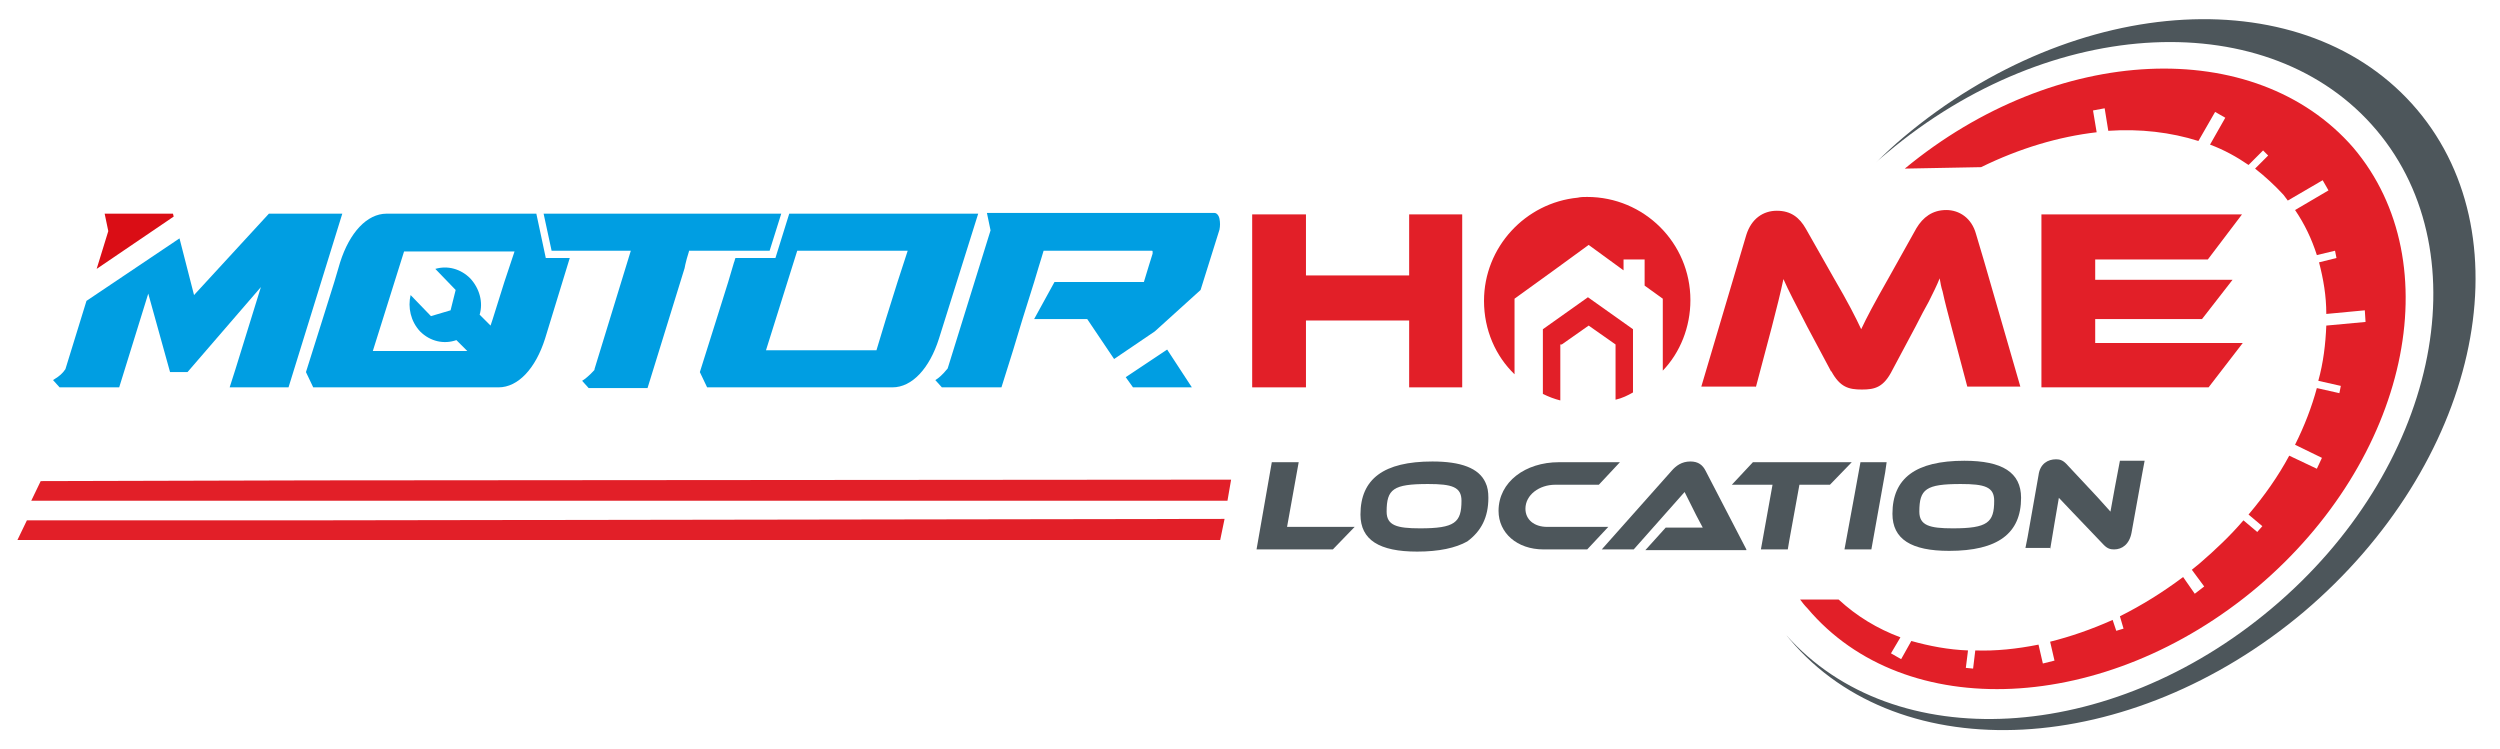
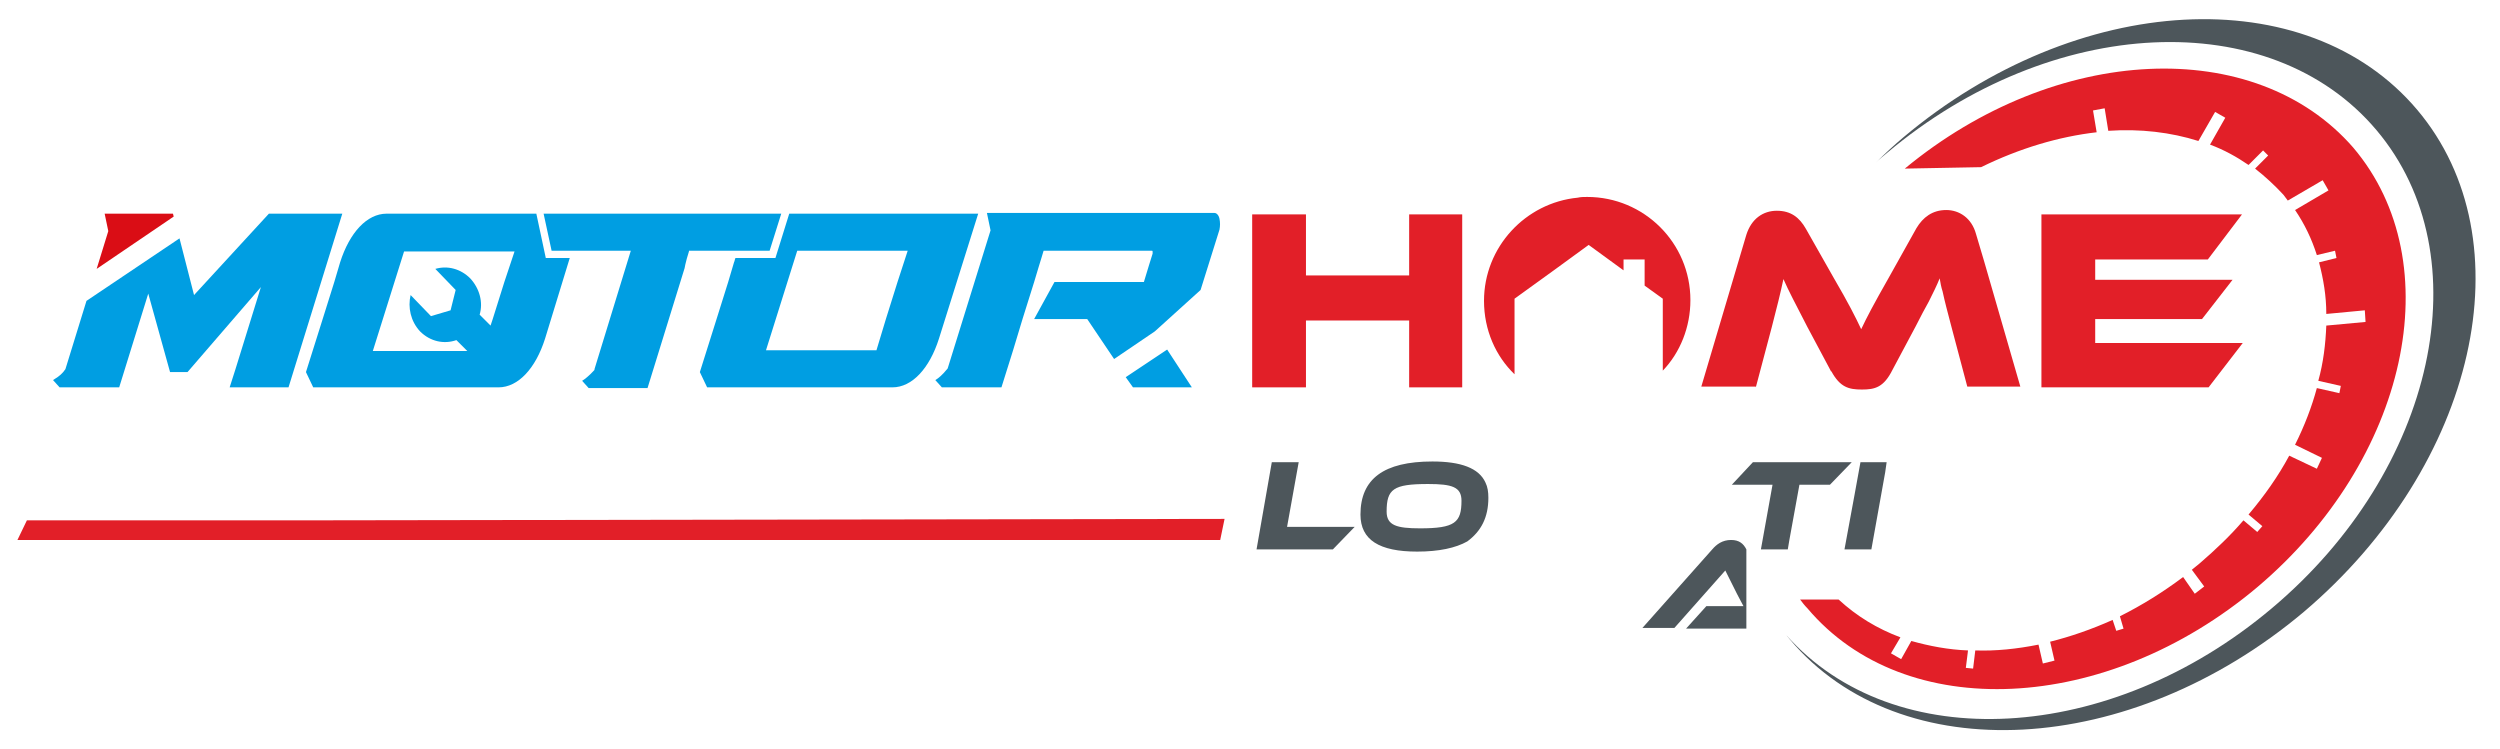
<svg xmlns="http://www.w3.org/2000/svg" version="1.1" id="Calque_1" x="0px" y="0px" viewBox="0 0 344 103" style="enable-background:new 0 0 344 103;" xml:space="preserve">
  <style type="text/css">
	.st0{fill:#009EE2;}
	.st1{fill:#DA0D15;}
	.st2{fill:#4D565B;}
	.st3{fill:#E21F28;}
	.st4{fill:none;}
</style>
  <path class="st0" d="M16.4,53.3l4-12.9l3,10.8h2.4l10.1-11.7l-3.5,11.3l-0.8,2.5h8.1l7.4-23.9H37v0L26.7,40.6l-2-7.8l-12.8,8.6  L9,50.8l0,0c-0.4,0.6-0.9,1-1.4,1.3l-0.3,0.2l0.9,1H16.4z" />
  <path class="st0" d="M105.9,34.5l1.6-5.1c0,0-0.1,0-0.1,0H74.8l1.1,5.1h10.9l-5,16.3l0,0.1c-0.7,0.8-1.4,1.3-1.4,1.3l-0.3,0.2l0.9,1  l0,0l0,0h8.1l5.1-16.5l0.1-0.5l0.2-0.8l0,0l0.3-1l0-0.1H105.9z" />
  <path class="st0" d="M153.3,49.4l5.6-3.8l0,0l6.3-5.7l2.6-8.3c0.1-0.5,0.1-1,0-1.5c-0.1-0.5-0.4-0.8-0.7-0.8h-31.3l0.5,2.4l-5.9,19  c-0.8,1-1.4,1.4-1.4,1.4l-0.3,0.2l0.9,1h8.2l1.6-5.1h0l1.3-4.3l1.6-5.1l0.6-2l0.4-1.3l0,0l0.3-1h14.9c0.1,0,0.1,0.1,0.1,0.1  c0,0.1,0,0.2,0,0.3l-0.5,1.6l-0.7,2.3l-12.3,0l-2.8,5.1h7.3L153.3,49.4z" />
  <polygon class="st1" points="23.9,29.8 23.8,29.4 14.4,29.4 14.9,31.8 13.3,37 " />
  <polygon class="st0" points="160.6,48.1 154.9,51.9 155.9,53.3 164,53.3 " />
  <polygon class="st2" points="178.7,63.6 175,63.6 172.9,75.6 183.4,75.6 186.4,72.5 177.1,72.5 " />
-   <polygon class="st3" points="168.9,68.9 169.4,66 43.3,66.1 5.6,66.2 4.3,68.9 42.5,68.9 " />
  <polygon class="st3" points="167.9,74.3 168.5,71.4 41.7,71.6 3.7,71.6 2.4,74.3 40.9,74.3 " />
  <path class="st0" d="M75.1,35.5l-1.3-6.1H54.3h-1.1c-2.7,0-5.1,2.6-6.4,6.7l-0.8,2.7l-1.6,5.1l-2.3,7.3l1,2.1h4h21.5  c2.7,0,5.1-2.6,6.4-6.7l3.4-11.1H75.1z M69.4,38.8l-1.6,5.1l-0.3,0.9l-1.5-1.5c0.5-1.7,0-3.6-1.3-5c-1.3-1.3-3.1-1.8-4.8-1.3  l2.8,2.9l-0.7,2.8l-2.7,0.8l-2.8-2.9c-0.4,1.7,0,3.6,1.3,5c1.4,1.4,3.3,1.8,5,1.2l1.5,1.5h-13l4.3-13.7h15.2L69.4,38.8z" />
  <path class="st0" d="M134.6,29.4h-26l-1.9,6.1h-5.5c-0.1,0.2-0.1,0.4-0.2,0.6l-0.8,2.7l-1.6,5.1l-2.3,7.3l1,2.1h25.5  c2.7,0,5.1-2.6,6.4-6.7L134.6,29.4z M123.5,38.8l-1.6,5.1l-1.3,4.3h-15.2l4.3-13.7h15.2L123.5,38.8z" />
  <g>
    <path class="st4" d="M196.5,66.5c-4.8,0-5.7,0.7-5.7,3.8c0,1.9,1.4,2.3,4.6,2.3c4.8,0,5.7-0.7,5.7-3.8   C201.1,66.9,199.8,66.5,196.5,66.5z" />
    <path class="st2" d="M332.6,15.1c-15.2-18-46.8-16.3-70.7,3.8c-1.3,1.1-2.6,2.3-3.8,3.5c0.5-0.5,1-0.9,1.6-1.4   c22.6-19,52.7-20.4,67.3-3.1c14.6,17.3,8.2,46.8-14.4,65.8c-22.3,18.8-52,20.4-66.8,3.7c0.2,0.2,0.3,0.4,0.5,0.6   c15.2,18,46.8,16.3,70.7-3.8C340.8,64,347.8,33.1,332.6,15.1z" />
    <path class="st3" d="M288.5,18.2l-0.5-3l1.6-0.3l0.5,3.1c4.4-0.3,8.6,0.2,12.4,1.4l2.3-4l1.4,0.8l-2.1,3.7c1.9,0.7,3.7,1.7,5.3,2.8   l2-2l0.7,0.7l-1.8,1.8c1.4,1.1,2.7,2.3,3.9,3.6c0.2,0.3,0.4,0.5,0.6,0.8l4.8-2.8l0.8,1.4l-4.6,2.7c1.3,1.9,2.3,4,3,6.2l2.5-0.6   l0.2,1l-2.4,0.6c0.6,2.3,1,4.6,1,7.1l5.3-0.5l0.1,1.6l-5.4,0.5c-0.1,2.5-0.4,5.1-1.1,7.6l3.1,0.7l-0.2,1l-3.1-0.7   c-0.7,2.6-1.7,5.2-3,7.8l3.7,1.8l-0.7,1.5l-3.8-1.8c-1.5,2.8-3.4,5.5-5.6,8.1l1.9,1.6l-0.7,0.8l-1.9-1.6c-1.8,2.1-3.8,4-6,5.9   c-0.4,0.3-0.7,0.6-1.1,0.9l1.7,2.3l-1.3,1l-1.6-2.3c-2.8,2.1-5.7,3.9-8.7,5.4l0.5,1.7l-1,0.3l-0.5-1.5c-2.9,1.3-5.8,2.3-8.6,3   l0.6,2.6l-1.6,0.4l-0.6-2.6c-3,0.6-5.9,0.9-8.7,0.8l-0.3,2.5l-1-0.1l0.3-2.4c-2.7-0.1-5.3-0.6-7.8-1.3l-1.4,2.5l-1.4-0.8l1.3-2.2   c-3.2-1.2-6-2.9-8.5-5.2h-5.3c0.3,0.4,0.6,0.8,1,1.2c13.4,15.9,41.1,14.6,61.9-2.9c20.7-17.5,26.7-44.6,13.2-60.5   C310.3,4.8,282.9,6,262.1,23.2l10.5-0.2C277.9,20.4,283.3,18.8,288.5,18.2z" />
    <path class="st3" d="M223.4,37.2v-1.5h2.9v3.6l2.5,1.8v9.9c2.4-2.5,3.8-6,3.8-9.7c0-7.9-6.4-14.2-14.2-14.2c-0.4,0-0.9,0-1.3,0.1   c-7.2,0.7-12.9,6.8-12.9,14.2c0,4,1.6,7.6,4.2,10.1V41.1l5.4-3.9l4.8-3.5L223.4,37.2z" />
-     <path class="st3" d="M214.9,47.4l3.7-2.6l3.7,2.6V55c0.9-0.2,1.7-0.6,2.4-1v-8.7l-6.2-4.4l-6.2,4.4v8.9c0.8,0.4,1.6,0.7,2.4,0.9   V47.4z" />
    <polygon class="st3" points="193.9,53.3 201.2,53.3 201.2,29.5 193.9,29.5 193.9,37.9 179.7,37.9 179.7,29.5 172.3,29.5    172.3,53.3 179.7,53.3 179.7,44.1 193.9,44.1  " />
-     <path class="st2" d="M212.9,72.5c-1.8,0-3-1-3-2.5c0-1.9,1.9-3.3,4.1-3.3h6l2.9-3.1h-8.4c-4.6,0-8.3,2.7-8.3,6.7   c0,3,2.5,5.3,6.2,5.3h6l2.9-3.1H212.9z" />
-     <path class="st2" d="M240.3,75.6l-5.6-10.8c-0.4-0.8-1-1.3-2.1-1.3c-1.2,0-2,0.6-2.6,1.3l-9.6,10.8h4.4l7-7.9l1.6,3.2   c0.3,0.6,0.7,1.3,0.9,1.7c-0.6,0-1.4,0-2.1,0h-3l-2.8,3.1H240.3z" />
+     <path class="st2" d="M240.3,75.6c-0.4-0.8-1-1.3-2.1-1.3c-1.2,0-2,0.6-2.6,1.3l-9.6,10.8h4.4l7-7.9l1.6,3.2   c0.3,0.6,0.7,1.3,0.9,1.7c-0.6,0-1.4,0-2.1,0h-3l-2.8,3.1H240.3z" />
    <polygon class="st2" points="246,75.6 246.2,74.4 247.6,66.7 251.8,66.7 254.8,63.6 241.2,63.6 238.3,66.7 243.9,66.7 242.3,75.6    244.6,75.6  " />
    <polygon class="st2" points="255.2,68 253.8,75.6 257.5,75.6 259.4,65 259.6,63.6 256,63.6  " />
    <path class="st2" d="M204.8,68.5c0-0.8-0.1-1.5-0.4-2.1c-0.9-2-3.4-2.9-7.3-2.9c-6.7,0-9.9,2.4-9.9,7.3c0,3.5,2.6,5.1,7.8,5.1   c3,0,5.3-0.5,6.9-1.4C203.8,73.1,204.8,71.2,204.8,68.5z M195.4,72.7c-3.2,0-4.6-0.4-4.6-2.3c0-3.1,0.9-3.8,5.7-3.8   c3.3,0,4.6,0.4,4.6,2.3C201.1,71.9,200.2,72.7,195.4,72.7z" />
-     <path class="st2" d="M270.3,63.4c-6.7,0-9.9,2.4-9.9,7.3c0,3.5,2.6,5.1,7.8,5.1c6.7,0,9.9-2.4,9.9-7.3   C278.1,65,275.5,63.4,270.3,63.4z M268.7,72.7c-3.2,0-4.6-0.4-4.6-2.3c0-3.1,0.9-3.8,5.7-3.8c3.3,0,4.6,0.4,4.6,2.3   C274.4,71.9,273.5,72.7,268.7,72.7z" />
  </g>
  <path class="st3" d="M241.6,53.3l2.2-8.3c0.7-2.7,1.2-4.7,1.6-6.6c0.7,1.6,1.6,3.3,3.3,6.6l3.2,6c0,0,0,0.1,0.1,0.1  c1.2,2.2,2.4,2.5,4.2,2.5c1.8,0,3-0.3,4.2-2.7l3.2-6c0.7-1.4,1.3-2.5,1.8-3.4c0.6-1.2,1.1-2.2,1.5-3.2c0.1,0.6,0.2,1.2,0.4,1.8  c0.3,1.4,0.7,2.9,1.2,4.8l2.2,8.3h7.3l-5-17.3l-1.1-3.7c-0.6-2.2-2.3-3.3-4.1-3.3c-1.9,0-3.2,1-4.1,2.5l-3.8,6.8  c-2.1,3.7-3,5.4-3.8,7.1c-0.8-1.7-1.7-3.5-3.8-7.1l-3.8-6.7c-0.9-1.6-2.1-2.5-4-2.5c-1.9,0-3.5,1.1-4.2,3.3l-6.2,20.9H241.6z" />
  <polygon class="st3" points="308.6,47.2 294.2,47.2 288.3,47.2 288.3,43.9 292.6,43.9 303,43.9 307.2,38.5 289.9,38.5 288.3,38.5   288.3,35.7 288.5,35.7 303.8,35.7 308.5,29.5 285.5,29.5 282.5,29.5 280.9,29.5 280.9,30.6 280.9,53.3 297.2,53.3 303.9,53.3 " />
-   <path class="st2" d="M282.1,75.6l0.6-3.6l0.6-3.5l1.9,2l4.3,4.5c0.5,0.5,0.9,0.6,1.4,0.6c1.1,0,2.1-0.7,2.4-2.3l1.5-8.3l0.3-1.6  h-3.4l-0.7,3.7l-0.6,3.3l-1.8-2l-4.3-4.6c-0.5-0.5-0.9-0.6-1.4-0.6c-1.1,0-2.2,0.6-2.4,2.2l-1.5,8.5l-0.3,1.5H282.1z" />
</svg>